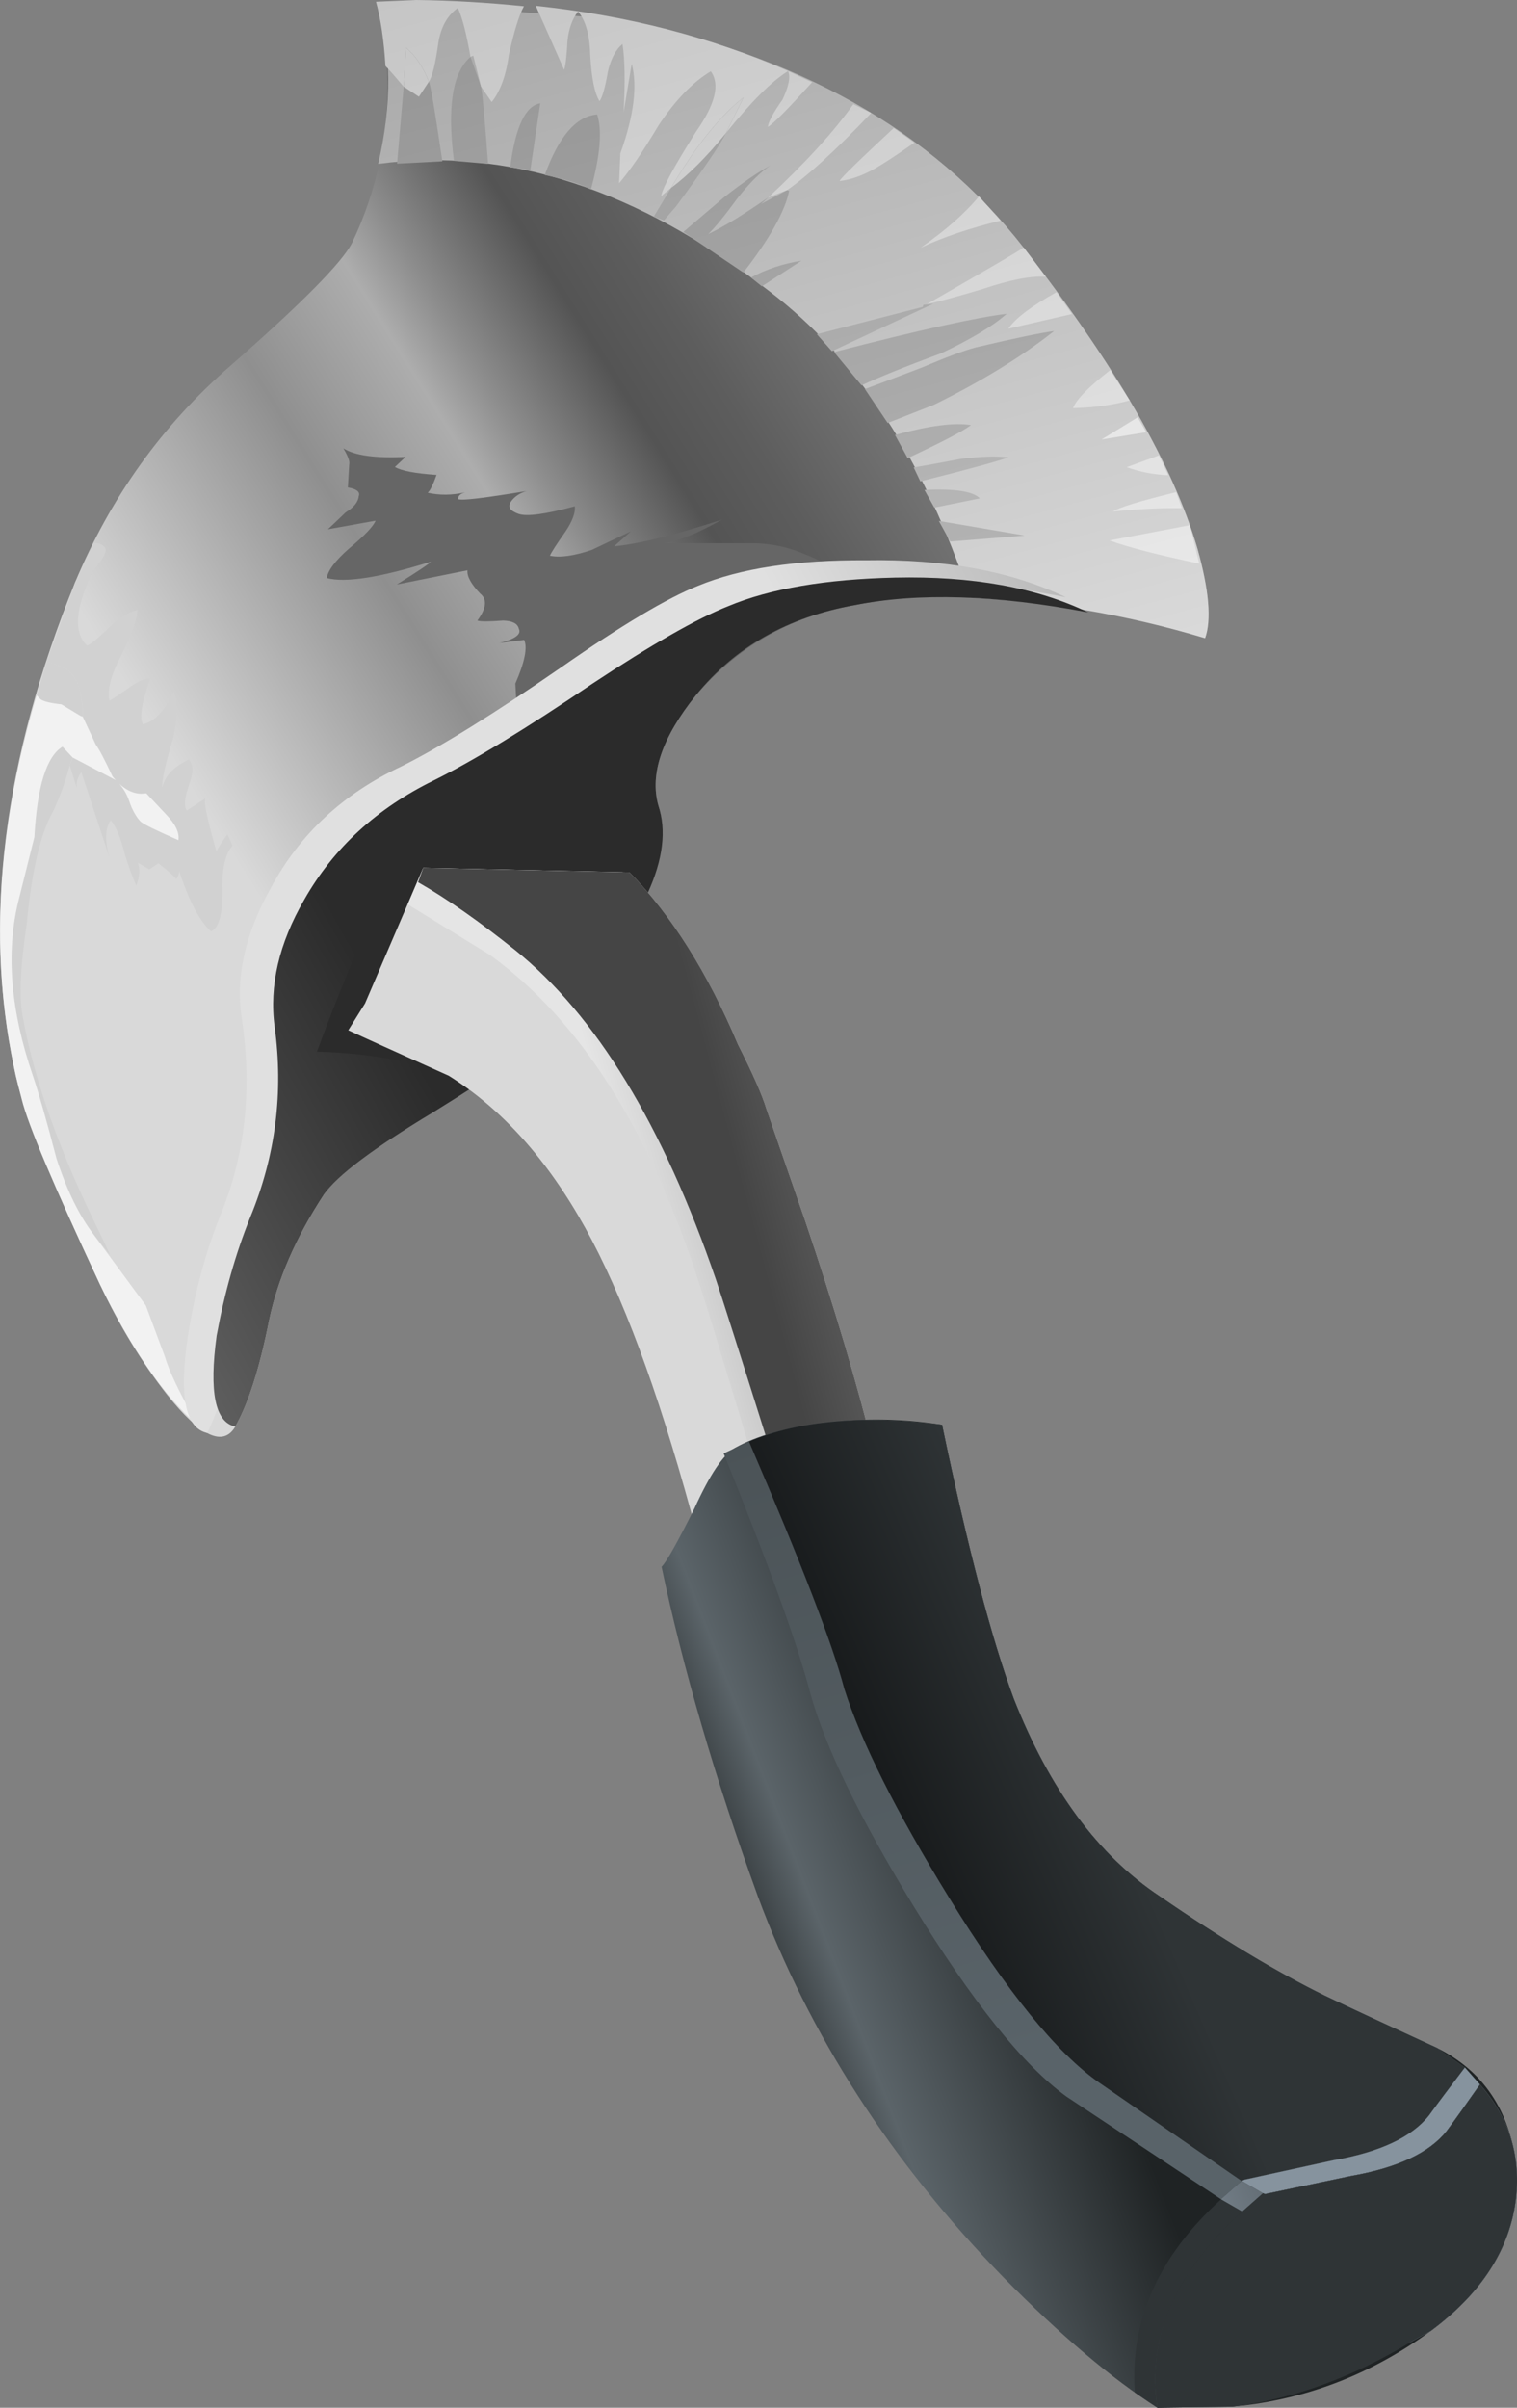
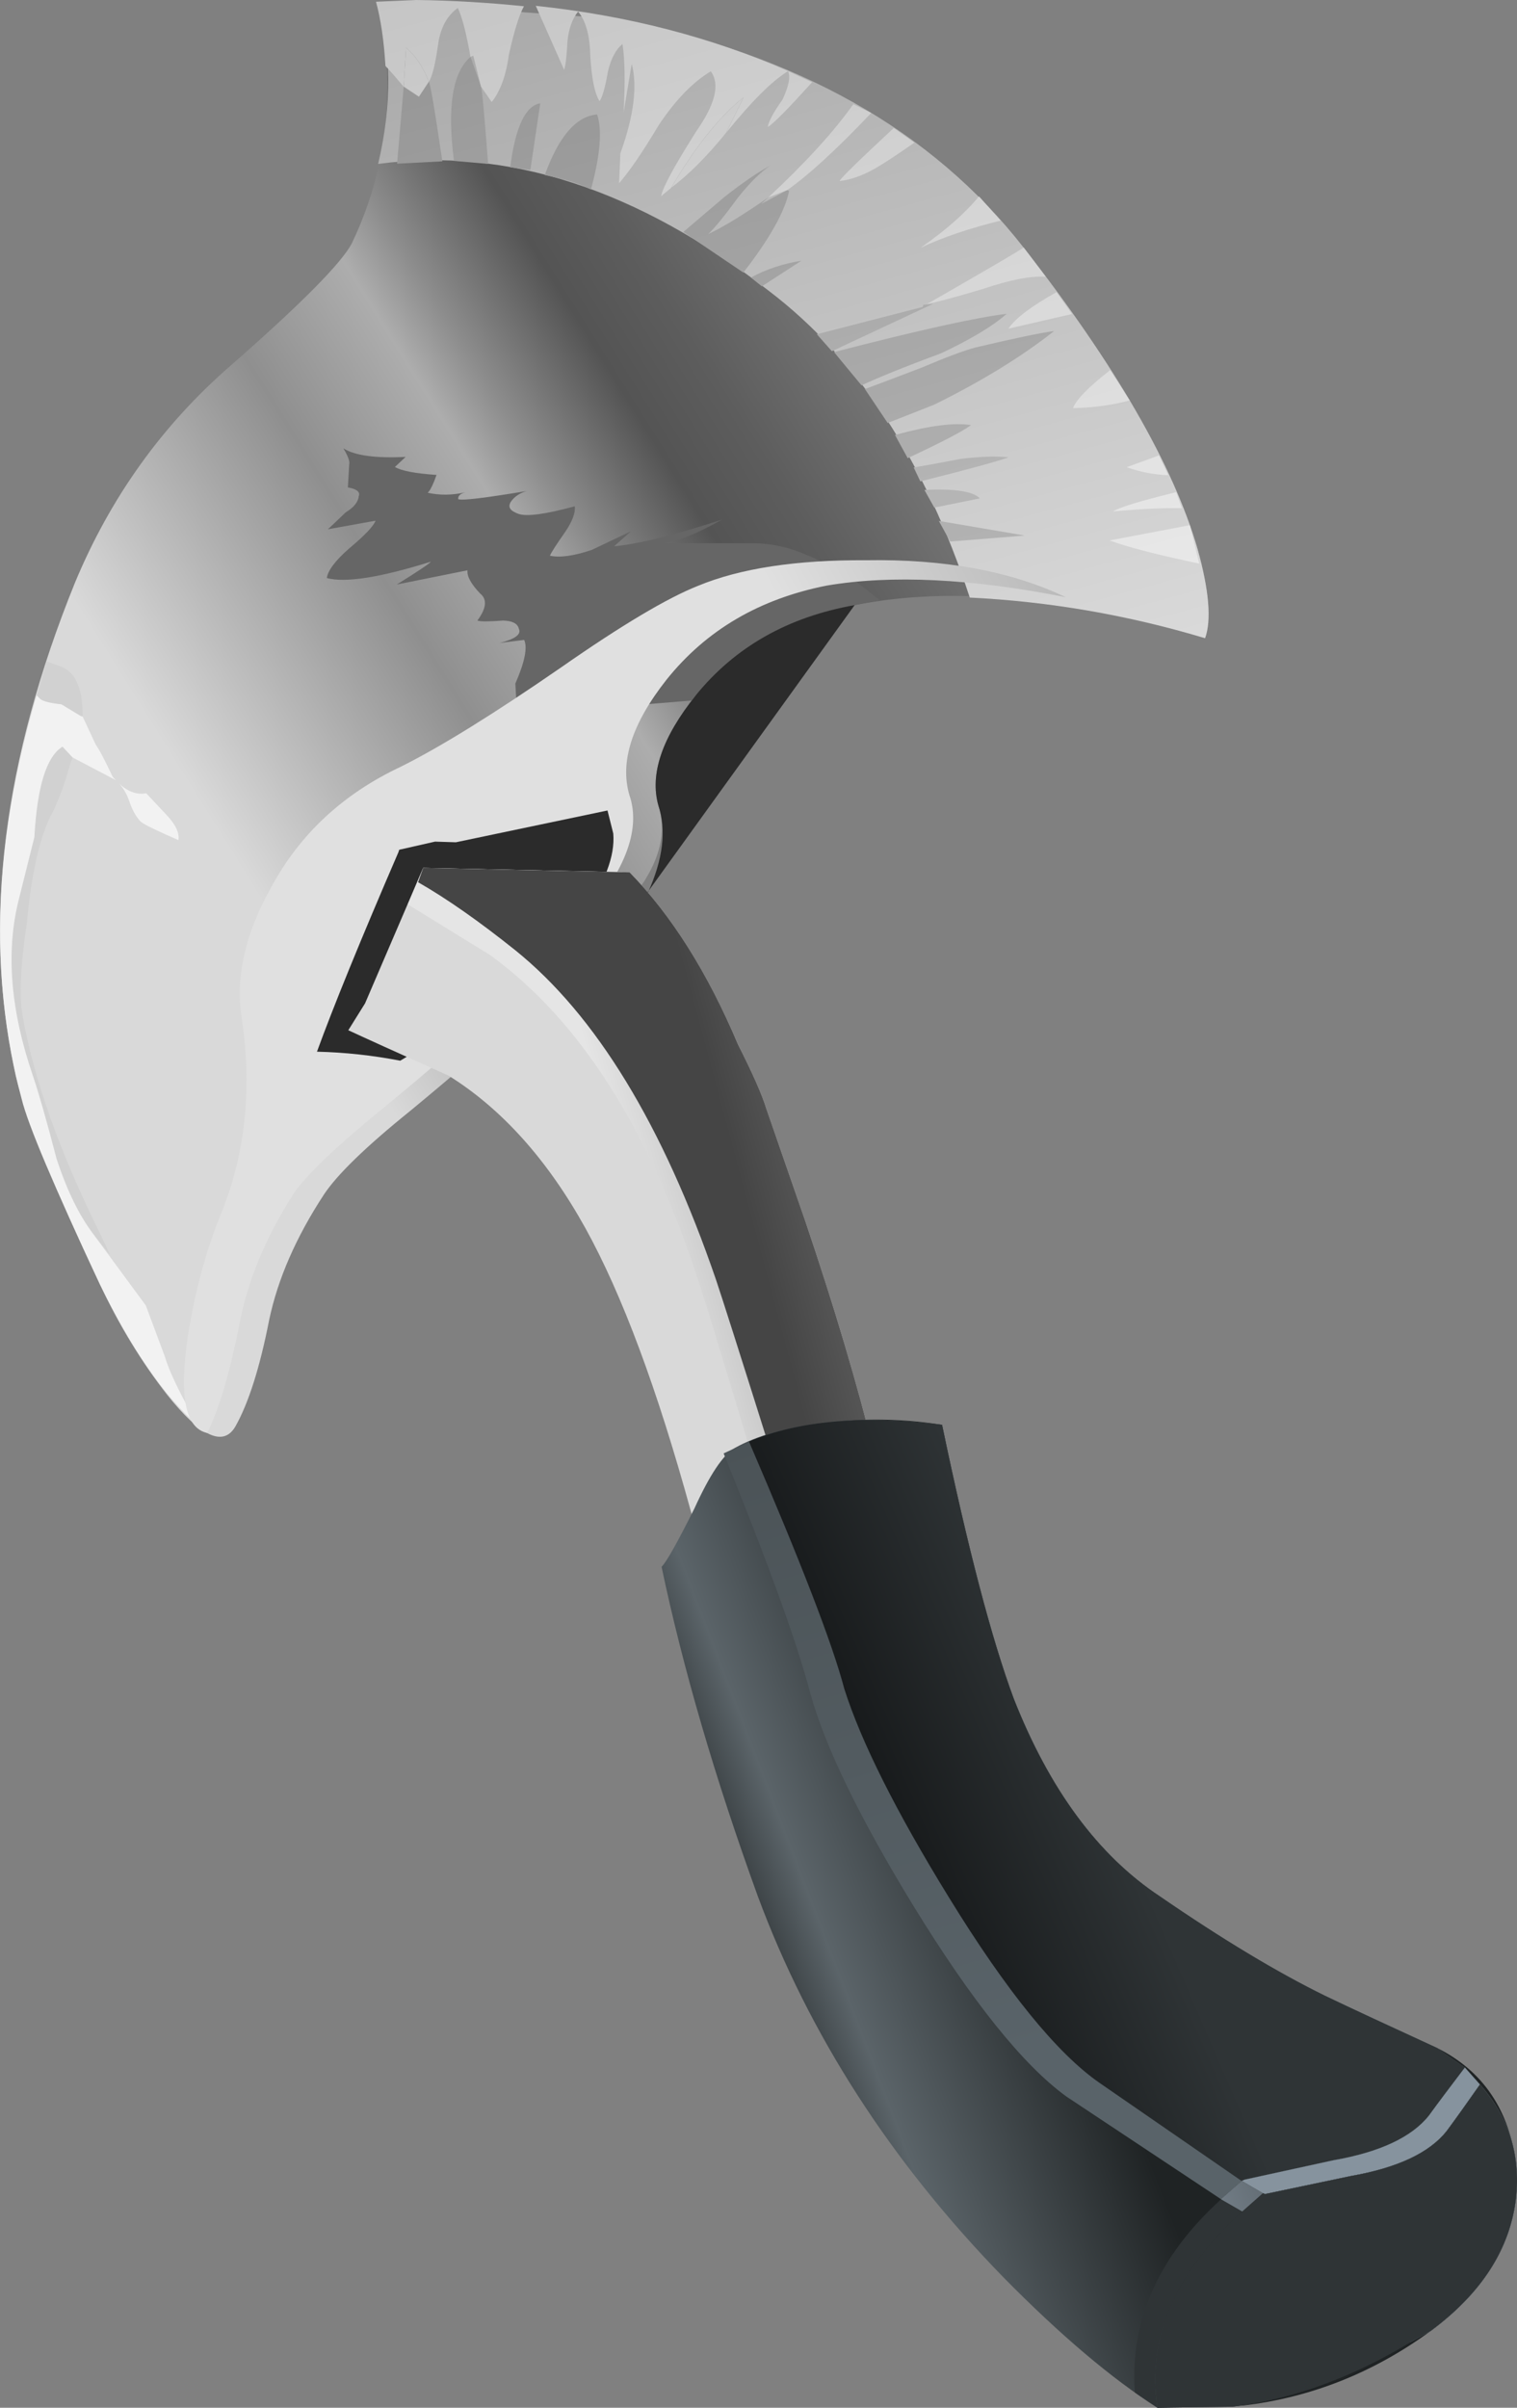
<svg xmlns="http://www.w3.org/2000/svg" xmlns:ns1="http://www.inkscape.org/namespaces/inkscape" id="svg2" xml:space="preserve" viewBox="0 0 34.495 54.731" version="1.1" ns1:version="0.91 r13725">
  <rect x="0" y="0" width="34.495" height="54.731" fill="#808080" stroke="none" />
  <defs id="defs6">
    <linearGradient id="linearGradient24" y2="-9149.1" gradientUnits="userSpaceOnUse" x2="19502" gradientTransform="matrix(-.691 -.403 .424 -.679 17356 1680.4)" y1="-9149.1" x1="19475">
      <stop id="stop26" style="stop-color:#bdbdbd" offset="0" />
      <stop id="stop28" style="stop-color:#999999" offset=".192" />
      <stop id="stop32" style="stop-color:#747474" offset=".333" />
      <stop id="stop34" style="stop-color:#5d5d5d" offset=".443" />
      <stop id="stop36" style="stop-color:#545454" offset=".514" />
      <stop id="stop38" style="stop-color:#8d8d8d" offset=".608" />
      <stop id="stop40" style="stop-color:#adadad" offset=".655" />
      <stop id="stop42" style="stop-color:#8f8f8f" offset=".769" />
      <stop id="stop44" style="stop-color:#d9d9d9" offset="1" />
    </linearGradient>
    <linearGradient id="linearGradient70" y2="3015.2" gradientUnits="userSpaceOnUse" x2="6157.5" gradientTransform="matrix(-.186 .778 -.772 -.21 3482.2 -4103.7)" y1="3015.2" x1="6123">
      <stop id="stop72" style="stop-color:#e5e5e5" offset="0" />
      <stop id="stop74" style="stop-color:#adadad" offset=".612" />
      <stop id="stop76" style="stop-color:#878787" offset="1" />
    </linearGradient>
    <linearGradient id="linearGradient90" y2="3013.8" gradientUnits="userSpaceOnUse" x2="6151.5" gradientTransform="matrix(-.186 .778 -.772 -.21 3485.9 -4102.4)" y1="3013.8" x1="6126.7">
      <stop id="stop92" style="stop-color:#bababa" offset="0" />
      <stop id="stop94" style="stop-color:#878787" offset="1" />
    </linearGradient>
    <linearGradient id="linearGradient108" y2="3021.7" gradientUnits="userSpaceOnUse" x2="6155.4" gradientTransform="matrix(-.186 0.778 -.772 -.21 3484.3 -4104.8)" y1="3021.7" x1="6130.7">
      <stop id="stop110" style="stop-color:#bababa" offset="0" />
      <stop id="stop112" style="stop-color:#878787" offset="1" />
    </linearGradient>
    <linearGradient id="linearGradient126" y2="3018" gradientUnits="userSpaceOnUse" x2="6146" gradientTransform="matrix(-.186 .778 -.772 -.209 3485.7 -4099.6)" y1="3018" x1="6123.1">
      <stop id="stop128" style="stop-color:#bababa" offset="0" />
      <stop id="stop130" style="stop-color:#878787" offset="1" />
    </linearGradient>
    <linearGradient id="linearGradient144" y2="3012.8" gradientUnits="userSpaceOnUse" x2="6149.5" gradientTransform="matrix(-.186 .778 -.772 -.209 3483 -4100.5)" y1="3012.8" x1="6122">
      <stop id="stop146" style="stop-color:#bababa" offset="0" />
      <stop id="stop148" style="stop-color:#878787" offset="1" />
    </linearGradient>
    <linearGradient id="linearGradient162" y2="3012.2" gradientUnits="userSpaceOnUse" x2="6154.1" gradientTransform="matrix(-.186 .778 -.772 -.21 3483 -4102.3)" y1="3012.2" x1="6124.7">
      <stop id="stop164" style="stop-color:#bababa" offset="0" />
      <stop id="stop166" style="stop-color:#878787" offset="1" />
    </linearGradient>
    <linearGradient id="linearGradient180" y2="3012.7" gradientUnits="userSpaceOnUse" x2="6149.6" gradientTransform="matrix(-.186 .778 -.772 -.21 3483.6 -4102.8)" y1="3012.7" x1="6127.1">
      <stop id="stop182" style="stop-color:#bababa" offset="0" />
      <stop id="stop184" style="stop-color:#878787" offset="1" />
    </linearGradient>
    <linearGradient id="linearGradient198" y2="3024.6" gradientUnits="userSpaceOnUse" x2="6151.4" gradientTransform="matrix(-.186 .778 -.772 -.21 3488.5 -4101.2)" y1="3024.6" x1="6126.2">
      <stop id="stop200" style="stop-color:#bababa" offset="0" />
      <stop id="stop202" style="stop-color:#878787" offset="1" />
    </linearGradient>
    <linearGradient id="linearGradient216" y2="3015" gradientUnits="userSpaceOnUse" x2="6149.2" gradientTransform="matrix(-.186 .778 -.772 -.21 3481.9 -4103)" y1="3015" x1="6127.5">
      <stop id="stop218" style="stop-color:#bababa" offset="0" />
      <stop id="stop220" style="stop-color:#878787" offset="1" />
    </linearGradient>
    <linearGradient id="linearGradient234" y2="3014" gradientUnits="userSpaceOnUse" x2="6148.5" gradientTransform="matrix(-.186 .778 -.772 -.21 3489.1 -4101.6)" y1="3014" x1="6127.5">
      <stop id="stop236" style="stop-color:#bababa" offset="0" />
      <stop id="stop238" style="stop-color:#878787" offset="1" />
    </linearGradient>
    <linearGradient id="linearGradient252" y2="3014.5" gradientUnits="userSpaceOnUse" x2="6142.8" gradientTransform="matrix(-.186 .778 -.772 -.209 3485.4 -4099.5)" y1="3014.5" x1="6123.3">
      <stop id="stop254" style="stop-color:#bababa" offset="0" />
      <stop id="stop256" style="stop-color:#878787" offset="1" />
    </linearGradient>
    <linearGradient id="linearGradient270" y2="3019.5" gradientUnits="userSpaceOnUse" x2="6151.3" gradientTransform="matrix(-.186 .778 -.772 -.21 3481.1 -4103.3)" y1="3019.5" x1="6127.1">
      <stop id="stop272" style="stop-color:#bababa" offset="0" />
      <stop id="stop274" style="stop-color:#878787" offset="1" />
    </linearGradient>
    <linearGradient id="linearGradient288" y2="3020.7" gradientUnits="userSpaceOnUse" x2="6149.2" gradientTransform="matrix(-.186 .778 -.772 -.21 3486.8 -4100.7)" y1="3020.7" x1="6124.8">
      <stop id="stop290" style="stop-color:#bababa" offset="0" />
      <stop id="stop292" style="stop-color:#878787" offset="1" />
    </linearGradient>
    <linearGradient id="linearGradient306" y2="3016.4" gradientUnits="userSpaceOnUse" x2="6149.5" gradientTransform="matrix(-.186 .778 -.772 -.21 3484.2 -4101.8)" y1="3016.4" x1="6125.6">
      <stop id="stop308" style="stop-color:#bababa" offset="0" />
      <stop id="stop310" style="stop-color:#878787" offset="1" />
    </linearGradient>
    <linearGradient id="linearGradient324" y2="3013.6" gradientUnits="userSpaceOnUse" x2="6151.7" gradientTransform="matrix(-.186 .778 -.772 -.209 3486.1 -4100.1)" y1="3013.6" x1="6122.1">
      <stop id="stop326" style="stop-color:#bababa" offset="0" />
      <stop id="stop328" style="stop-color:#878787" offset="1" />
    </linearGradient>
    <linearGradient id="linearGradient342" y2="3009.1" gradientUnits="userSpaceOnUse" x2="6171.4" gradientTransform="matrix(-.186 .778 -.772 -.21 3483.5 -4101.6)" y1="3009.1" x1="6115">
      <stop id="stop344" style="stop-color:#ffffff" offset="0" />
      <stop id="stop346" style="stop-color:#c6c6c6" offset=".49" />
      <stop id="stop348" style="stop-color:#878787" offset="1" />
    </linearGradient>
    <linearGradient id="linearGradient362" y2="3008.8" gradientUnits="userSpaceOnUse" x2="6177.2" gradientTransform="matrix(-.186 0.778 -.772 -.21 3483.8 -4102.1)" y1="3008.8" x1="6115.3">
      <stop id="stop364" style="stop-color:#ffffff" offset="0" />
      <stop id="stop366" style="stop-color:#c6c6c6" offset=".49" />
      <stop id="stop368" style="stop-color:#878787" offset="1" />
    </linearGradient>
    <linearGradient id="linearGradient382" y2="3021.7" gradientUnits="userSpaceOnUse" x2="6173.7" gradientTransform="matrix(-.186 .778 -.772 -.21 3484.1 -4101.7)" y1="3021.7" x1="6115.5">
      <stop id="stop384" style="stop-color:#ffffff" offset="0" />
      <stop id="stop386" style="stop-color:#c6c6c6" offset=".49" />
      <stop id="stop388" style="stop-color:#878787" offset="1" />
    </linearGradient>
    <linearGradient id="linearGradient402" y2="3013.7" gradientUnits="userSpaceOnUse" x2="6169.5" gradientTransform="matrix(-.186 .778 -.772 -.21 3486.1 -4102.1)" y1="3013.7" x1="6119.6">
      <stop id="stop404" style="stop-color:#ffffff" offset="0" />
      <stop id="stop406" style="stop-color:#c6c6c6" offset=".49" />
      <stop id="stop408" style="stop-color:#878787" offset="1" />
    </linearGradient>
    <linearGradient id="linearGradient422" y2="3008.7" gradientUnits="userSpaceOnUse" x2="6174" gradientTransform="matrix(-.186 .778 -.772 -.21 3484.5 -4102.9)" y1="3008.7" x1="6117.7">
      <stop id="stop424" style="stop-color:#ffffff" offset="0" />
      <stop id="stop426" style="stop-color:#c6c6c6" offset=".49" />
      <stop id="stop428" style="stop-color:#878787" offset="1" />
    </linearGradient>
    <linearGradient id="linearGradient442" y2="3008.8" gradientUnits="userSpaceOnUse" x2="6181.1" gradientTransform="matrix(-.186 0.778 -.772 -.21 3484.2 -4103)" y1="3008.8" x1="6116">
      <stop id="stop444" style="stop-color:#ffffff" offset="0" />
      <stop id="stop446" style="stop-color:#c6c6c6" offset=".49" />
      <stop id="stop448" style="stop-color:#878787" offset="1" />
    </linearGradient>
    <linearGradient id="linearGradient462" y2="3009.1" gradientUnits="userSpaceOnUse" x2="6170.9" gradientTransform="matrix(-.186 .778 -.772 -.209 3484.3 -4100.9)" y1="3009.1" x1="6114.4">
      <stop id="stop464" style="stop-color:#ffffff" offset="0" />
      <stop id="stop466" style="stop-color:#c6c6c6" offset=".49" />
      <stop id="stop468" style="stop-color:#878787" offset="1" />
    </linearGradient>
    <linearGradient id="linearGradient482" y2="3014.9" gradientUnits="userSpaceOnUse" x2="6172" gradientTransform="matrix(-.186 .778 -.772 -.21 3485 -4102.7)" y1="3014.9" x1="6119.3">
      <stop id="stop484" style="stop-color:#ffffff" offset="0" />
      <stop id="stop486" style="stop-color:#c6c6c6" offset=".49" />
      <stop id="stop488" style="stop-color:#878787" offset="1" />
    </linearGradient>
    <linearGradient id="linearGradient502" y2="3010.7" gradientUnits="userSpaceOnUse" x2="6170" gradientTransform="matrix(-.186 .778 -.772 -.21 3485.4 -4101.9)" y1="3010.7" x1="6117.7">
      <stop id="stop504" style="stop-color:#ffffff" offset="0" />
      <stop id="stop506" style="stop-color:#c6c6c6" offset=".49" />
      <stop id="stop508" style="stop-color:#878787" offset="1" />
    </linearGradient>
    <linearGradient id="linearGradient522" y2="3017.6" gradientUnits="userSpaceOnUse" x2="6174.4" gradientTransform="matrix(-.186 .778 -.772 -.21 3485.7 -4102.4)" y1="3017.6" x1="6117.7">
      <stop id="stop524" style="stop-color:#ffffff" offset="0" />
      <stop id="stop526" style="stop-color:#c6c6c6" offset=".49" />
      <stop id="stop528" style="stop-color:#878787" offset="1" />
    </linearGradient>
    <linearGradient id="linearGradient542" y2="3014.9" gradientUnits="userSpaceOnUse" x2="6168.9" gradientTransform="matrix(-.186 .778 -.772 -.21 3486 -4101.7)" y1="3014.9" x1="6119.1">
      <stop id="stop544" style="stop-color:#ffffff" offset="0" />
      <stop id="stop546" style="stop-color:#c6c6c6" offset=".49" />
      <stop id="stop548" style="stop-color:#878787" offset="1" />
    </linearGradient>
    <linearGradient id="linearGradient562" y2="3011.2" gradientUnits="userSpaceOnUse" x2="6166.3" gradientTransform="matrix(-.186 0.778 -.772 -.21 3483.8 -4101.6)" y1="3011.2" x1="6117.8">
      <stop id="stop564" style="stop-color:#ffffff" offset="0" />
      <stop id="stop566" style="stop-color:#c6c6c6" offset=".49" />
      <stop id="stop568" style="stop-color:#878787" offset="1" />
    </linearGradient>
    <linearGradient id="linearGradient582" y2="3012" gradientUnits="userSpaceOnUse" x2="6168.4" gradientTransform="matrix(-.186 .778 -.772 -.21 3485.5 -4102.5)" y1="3012" x1="6120.3">
      <stop id="stop584" style="stop-color:#ffffff" offset="0" />
      <stop id="stop586" style="stop-color:#c6c6c6" offset=".49" />
      <stop id="stop588" style="stop-color:#878787" offset="1" />
    </linearGradient>
    <linearGradient id="linearGradient602" y2="3016.6" gradientUnits="userSpaceOnUse" x2="6146" gradientTransform="matrix(-.186 0.778 -.772 -.209 3483.4 -4100.2)" y1="3016.6" x1="6123.3">
      <stop id="stop604" style="stop-color:#bababa" offset="0" />
      <stop id="stop606" style="stop-color:#878787" offset="1" />
    </linearGradient>
    <linearGradient id="linearGradient620" y2="3017.2" gradientUnits="userSpaceOnUse" x2="6168" gradientTransform="matrix(-.186 .778 -.772 -.21 3485.4 -4101)" y1="3017.2" x1="6117.6">
      <stop id="stop622" style="stop-color:#ffffff" offset="0" />
      <stop id="stop624" style="stop-color:#c6c6c6" offset=".49" />
      <stop id="stop626" style="stop-color:#878787" offset="1" />
    </linearGradient>
    <linearGradient id="linearGradient640" y2="3017.8" gradientUnits="userSpaceOnUse" x2="6151.8" gradientTransform="matrix(-.186 .778 -.772 -.21 3482.9 -4103.3)" y1="3017.8" x1="6127.7">
      <stop id="stop642" style="stop-color:#bababa" offset="0" />
      <stop id="stop644" style="stop-color:#878787" offset="1" />
    </linearGradient>
    <linearGradient id="linearGradient658" y2="3017.9" gradientUnits="userSpaceOnUse" x2="6171.8" gradientTransform="matrix(-.186 .778 -.772 -.21 3483.2 -4102.5)" y1="3017.9" x1="6118">
      <stop id="stop660" style="stop-color:#ffffff" offset="0" />
      <stop id="stop662" style="stop-color:#c6c6c6" offset=".49" />
      <stop id="stop664" style="stop-color:#878787" offset="1" />
    </linearGradient>
    <linearGradient id="linearGradient678" y2="3024" gradientUnits="userSpaceOnUse" x2="6149.5" gradientTransform="matrix(-.186 .778 -.772 -.21 3487.4 -4100.4)" y1="3024" x1="6124.6">
      <stop id="stop680" style="stop-color:#bababa" offset="0" />
      <stop id="stop682" style="stop-color:#878787" offset="1" />
    </linearGradient>
    <linearGradient id="linearGradient696" y2="3022.3" gradientUnits="userSpaceOnUse" x2="6172.7" gradientTransform="matrix(-.186 .778 -.772 -.21 3482.8 -4102.4)" y1="3022.3" x1="6117.4">
      <stop id="stop698" style="stop-color:#ffffff" offset="0" />
      <stop id="stop700" style="stop-color:#c6c6c6" offset=".49" />
      <stop id="stop702" style="stop-color:#878787" offset="1" />
    </linearGradient>
    <linearGradient id="linearGradient716" y2="-9161.4" gradientUnits="userSpaceOnUse" x2="19541" gradientTransform="matrix(-.69 -.404 .39 -.699 17069 1525.8)" y1="-9161.4" x1="19530">
      <stop id="stop718" style="stop-color:#999999" offset="0" />
      <stop id="stop720" style="stop-color:#d1d1d1" offset="0.8" />
      <stop id="stop722" style="stop-color:#e0e0e0" offset="1" />
    </linearGradient>
    <linearGradient id="linearGradient736" y2="-9151.3" gradientUnits="userSpaceOnUse" x2="19537" gradientTransform="matrix(-.691 -.404 .392 -.697 17089 1531.4)" y1="-9151.3" x1="19526">
      <stop id="stop738" style="stop-color:#2b2b2b" offset="0" />
      <stop id="stop740" style="stop-color:#636363" offset=".792" />
      <stop id="stop742" style="stop-color:#737373" offset="1" />
    </linearGradient>
    <linearGradient id="linearGradient756" y2="-8741.9" gradientUnits="userSpaceOnUse" x2="19551" gradientTransform="matrix(-.705 -.379 .379 -.705 17095 1267.3)" y1="-8741.9" x1="19547">
      <stop id="stop758" style="stop-color:#2b2b2b" offset="0" />
      <stop id="stop760" style="stop-color:#383838" offset="1" />
    </linearGradient>
    <linearGradient id="linearGradient774" y2="-9020" gradientUnits="userSpaceOnUse" x2="19533" gradientTransform="matrix(-.695 -.396 .396 -.695 17160 1491.6)" y1="-9020" x1="19528">
      <stop id="stop776" style="stop-color:#454545" offset="0" />
      <stop id="stop778" style="stop-color:#7e7e7e" offset=".404" />
      <stop id="stop780" style="stop-color:#d9d9d9" offset="1" />
    </linearGradient>
    <linearGradient id="linearGradient794" y2="-10199" gradientUnits="userSpaceOnUse" x2="-3104.7" gradientTransform="matrix(.772 .208 -.208 .772 290.99 8544.9)" y1="-10199" x1="-3110.8">
      <stop id="stop796" style="stop-color:#e5e5e5" offset="0" />
      <stop id="stop798" style="stop-color:#adadad" offset=".612" />
      <stop id="stop800" style="stop-color:#878787" offset="1" />
    </linearGradient>
    <linearGradient id="linearGradient814" y2="-10222" gradientUnits="userSpaceOnUse" x2="-3100.6" gradientTransform="matrix(.773 .207 -.207 .773 300.15 8560.7)" y1="-10222" x1="-3106.1">
      <stop id="stop816" style="stop-color:#454545" offset="0" />
      <stop id="stop818" style="stop-color:#7d7d7d" offset=".859" />
      <stop id="stop820" style="stop-color:#878787" offset="1" />
    </linearGradient>
    <linearGradient id="linearGradient834" y2="-9056.9" gradientUnits="userSpaceOnUse" x2="-3258.2" gradientTransform="matrix(.747 .286 -.286 .747 -137.26 7706.7)" y1="-9056.9" x1="-3265">
      <stop id="stop836" style="stop-color:#2f3436" offset="0" />
      <stop id="stop838" style="stop-color:#5b6469" offset=".247" />
      <stop id="stop840" style="stop-color:#1f2324" offset="1" />
    </linearGradient>
    <linearGradient id="linearGradient854" y2="-19444" gradientUnits="userSpaceOnUse" x2="9948.5" gradientTransform="matrix(.225 -.768 .768 .225 12704 12019)" y1="-19444" x1="9926.5">
      <stop id="stop856" style="stop-color:#454c4f" offset="0" />
      <stop id="stop858" style="stop-color:#596369" offset="1" />
    </linearGradient>
    <linearGradient id="linearGradient872" y2="-19441" gradientUnits="userSpaceOnUse" x2="9946.4" gradientTransform="matrix(.225 -.768 .768 .225 12703 12020)" y1="-19441" x1="9924.3">
      <stop id="stop874" style="stop-color:#454c4f" offset="0" />
      <stop id="stop876" style="stop-color:#596369" offset="1" />
    </linearGradient>
    <linearGradient id="linearGradient890" y2="-7753.9" gradientUnits="userSpaceOnUse" x2="19557" gradientTransform="matrix(-.734 -.318 .318 -.734 16838 533.27)" y1="-7753.9" x1="19551">
      <stop id="stop892" style="stop-color:#2f3436" offset="0" />
      <stop id="stop894" style="stop-color:#111314" offset="1" />
    </linearGradient>
    <linearGradient id="linearGradient908" y2="-7721.9" gradientUnits="userSpaceOnUse" x2="19556" gradientTransform="matrix(-.735 -.317 .317 -.735 16832 518.01)" y1="-7721.9" x1="19551">
      <stop id="stop910" style="stop-color:#2f3436" offset="0" />
      <stop id="stop912" style="stop-color:#86939e" offset="1" />
    </linearGradient>
    <linearGradient id="linearGradient926" y2="-19441" gradientUnits="userSpaceOnUse" x2="9944" gradientTransform="matrix(.225 -.767 .767 .225 12701 12021)" y1="-19441" x1="9922.9">
      <stop id="stop928" style="stop-color:#454c4f" offset="0" />
      <stop id="stop930" style="stop-color:#596369" offset="1" />
    </linearGradient>
    <linearGradient id="linearGradient944" y2="-7748.5" gradientUnits="userSpaceOnUse" x2="19558" gradientTransform="matrix(-0.734 -.318 .318 -0.734 16840 536.61)" y1="-7748.5" x1="19551">
      <stop id="stop946" style="stop-color:#2f3436" offset="0" />
      <stop id="stop948" style="stop-color:#86939e" offset="1" />
    </linearGradient>
    <linearGradient id="linearGradient962" y2="-19438" gradientUnits="userSpaceOnUse" x2="9944.5" gradientTransform="matrix(.225 -.767 .767 .225 12702 12020)" y1="-19438" x1="9910.5">
      <stop id="stop964" style="stop-color:#454c4f" offset="0" />
      <stop id="stop966" style="stop-color:#596369" offset="1" />
    </linearGradient>
    <linearGradient id="linearGradient980" y2="-7758.8" gradientUnits="userSpaceOnUse" x2="19555" gradientTransform="matrix(-.734 -.319 .319 -.734 16843 544.43)" y1="-7758.8" x1="19551">
      <stop id="stop982" style="stop-color:#2f3436" offset="0" />
      <stop id="stop984" style="stop-color:#111314" offset="1" />
    </linearGradient>
    <linearGradient id="linearGradient998" y2="-7738.4" gradientUnits="userSpaceOnUse" x2="19556" gradientTransform="matrix(-.734 -.317 .317 -.734 16837 529.02)" y1="-7738.4" x1="19552">
      <stop id="stop1000" style="stop-color:#2f3436" offset="0" />
      <stop id="stop1002" style="stop-color:#86939e" offset="1" />
    </linearGradient>
    <linearGradient id="linearGradient1016" y2="-7738.1" gradientUnits="userSpaceOnUse" x2="19557" gradientTransform="matrix(-.734 -.318 .318 -.734 16837 530.64)" y1="-7738.1" x1="19552">
      <stop id="stop1018" style="stop-color:#2f3436" offset="0" />
      <stop id="stop1020" style="stop-color:#86939e" offset="1" />
    </linearGradient>
    <linearGradient id="linearGradient1034" y2="-19439" gradientUnits="userSpaceOnUse" x2="9948.9" gradientTransform="matrix(.225 -.768 .768 .225 12704 12019)" y1="-19439" x1="9930.3">
      <stop id="stop1036" style="stop-color:#454c4f" offset="0" />
      <stop id="stop1038" style="stop-color:#596369" offset="1" />
    </linearGradient>
    <linearGradient id="linearGradient1052" y2="-7763" gradientUnits="userSpaceOnUse" x2="19557" gradientTransform="matrix(-.733 -.319 .319 -.733 16845 549.24)" y1="-7763" x1="19553">
      <stop id="stop1054" style="stop-color:#2f3436" offset="0" />
      <stop id="stop1056" style="stop-color:#86939e" offset="1" />
    </linearGradient>
    <linearGradient id="linearGradient1070" y2="-19437" gradientUnits="userSpaceOnUse" x2="9945.4" gradientTransform="matrix(.225 -.768 .768 .225 12703 12020)" y1="-19437" x1="9924.8">
      <stop id="stop1072" style="stop-color:#454c4f" offset="0" />
      <stop id="stop1074" style="stop-color:#596369" offset="1" />
    </linearGradient>
    <linearGradient id="linearGradient1088" y2="-7733.5" gradientUnits="userSpaceOnUse" x2="19554" gradientTransform="matrix(-.734 -.317 .317 -.734 16835 527.07)" y1="-7733.5" x1="19550">
      <stop id="stop1090" style="stop-color:#2f3436" offset="0" />
      <stop id="stop1092" style="stop-color:#111314" offset="1" />
    </linearGradient>
    <linearGradient id="linearGradient1106" y2="-7734" gradientUnits="userSpaceOnUse" x2="19556" gradientTransform="matrix(-.734 -.317 .317 -.734 16835 527.45)" y1="-7734" x1="19551">
      <stop id="stop1108" style="stop-color:#2f3436" offset="0" />
      <stop id="stop1110" style="stop-color:#86939e" offset="1" />
    </linearGradient>
    <linearGradient id="linearGradient1124" y2="-8935.5" gradientUnits="userSpaceOnUse" x2="19536" gradientTransform="matrix(-.697 -.393 .393 -.697 17146 1445.8)" y1="-8935.5" x1="19530">
      <stop id="stop1126" style="stop-color:#2f3436" offset="0" />
      <stop id="stop1128" style="stop-color:#4a5257" offset="1" />
    </linearGradient>
  </defs>
  <g id="g10" transform="matrix(1.25 0 0 -1.25 0 54.731)">
    <g id="g12">
      <g id="g14">
        <g id="g16">
          <g id="g22">
            <path id="path46" style="fill-rule:evenodd;fill:url(#linearGradient24)" d="m6.402 39.363c0.461 0.965 0.676 1.992 0.645 3.082-0.012 0.515-0.082 0.949-0.207 1.308l4.394-0.312c3.258-0.641 5.719-2.023 7.387-4.16 1.668-2.133 2.723-3.961 3.164-5.481 0.211-0.754 0.254-1.297 0.137-1.621-2.477 0.754-4.602 0.953-6.375 0.602-1.211-0.215-2.172-0.758-2.887-1.637-0.617-0.769-0.844-1.437-0.683-2.008 0.132-0.414 0.058-0.855-0.223-1.32-0.02-0.051-0.262-0.375-0.734-0.969-0.711-0.566-1.34-1.16-1.879-1.789-0.188-0.215-0.75-0.707-1.68-1.476-0.801-0.645-1.324-1.153-1.566-1.516-0.512-0.781-0.84-1.539-0.997-2.277-0.171-0.875-0.378-1.524-0.617-1.946-0.219-0.375-0.633-0.183-1.238 0.575-0.465 0.593-0.875 1.265-1.227 2.015-0.914 1.945-1.433 3.254-1.558 3.922-0.567 2.672-0.199 5.617 1.105 8.832 0.645 1.551 1.59 2.871 2.832 3.949 1.285 1.125 2.02 1.867 2.207 2.227z" ns1:connector-curvature="0" />
          </g>
        </g>
      </g>
-       <path id="path48" style="fill-rule:evenodd;fill:#d1d1d1" d="m2.352 29.214c0.054-0.16 0.125-0.285 0.207-0.371 0.062-0.054 0.293-0.164 0.683-0.336 0.024 0.137-0.051 0.289-0.215 0.461l-0.371 0.391c-0.16-0.027-0.32 0.019-0.476 0.148 0.074-0.078 0.132-0.175 0.172-0.293zm-1.204 2.434-0.3 0.109 0.515 1.43 0.348 0.723c0.082 0 0.144-0.024 0.187-0.067 0.067-0.054 0-0.199-0.203-0.437-0.328-0.676-0.363-1.129-0.109-1.363 0.07 0.031 0.211 0.148 0.426 0.355 0.176 0.164 0.336 0.262 0.488 0.293-0.004-0.172-0.102-0.445-0.297-0.828-0.187-0.36-0.258-0.633-0.211-0.82 0.035 0.015 0.145 0.089 0.336 0.222 0.152 0.113 0.289 0.176 0.41 0.192-0.164-0.454-0.207-0.735-0.136-0.844 0.222 0.058 0.41 0.262 0.558 0.605 0.082-0.172 0.078-0.453-0.008-0.847-0.144-0.485-0.214-0.789-0.199-0.907 0.047 0.211 0.207 0.379 0.481 0.508 0.082-0.086 0.089-0.23 0.015-0.429-0.09-0.254-0.109-0.418-0.051-0.497l0.336 0.219c-0.027-0.074 0.039-0.394 0.204-0.965 0.019 0.051 0.085 0.153 0.199 0.313l0.093-0.207c-0.136-0.149-0.199-0.438-0.183-0.867-0.004-0.399-0.07-0.629-0.207-0.692-0.211 0.188-0.402 0.555-0.582 1.102 0.004-0.047-0.012-0.098-0.055-0.149-0.015 0.035-0.121 0.129-0.32 0.285l-0.168-0.109-0.211 0.121c0.047-0.105 0.039-0.242-0.024-0.418-0.062 0.137-0.136 0.332-0.214 0.586-0.067 0.281-0.153 0.481-0.25 0.602-0.102-0.133-0.114-0.356-0.028-0.668l-0.508 1.543c-0.07-0.09-0.097-0.188-0.082-0.289l-0.128 0.41 0.054 0.148c0.164-0.086 0.422-0.222 0.766-0.406-0.012 0.02-0.024 0.039-0.043 0.059-0.141 0.308-0.242 0.5-0.301 0.578l-0.238 0.511c0 0.481-0.121 0.778-0.36 0.895z" ns1:connector-curvature="0" />
      <path id="path50" style="fill-rule:evenodd;fill:#d1d1d1" d="m1.027 22.718c-0.179 0.688-0.32 1.196-0.433 1.516-0.399 1.164-0.489 2.219-0.262 3.156l0.293 1.172c0.051 0.918 0.219 1.465 0.512 1.645l0.183-0.196-0.054-0.152c-0.067-0.258-0.164-0.535-0.297-0.824-0.231-0.403-0.391-1.082-0.481-2.039-0.121-0.809-0.144-1.379-0.07-1.719 0.207-1.152 0.68-2.473 1.418-3.957l0.168-0.36-0.293 0.364c-0.27 0.351-0.496 0.816-0.684 1.394z" ns1:connector-curvature="0" />
      <path id="path52" style="fill-rule:evenodd;fill:#d1d1d1" d="m1.117 30.976c-0.219 0.024-0.347 0.059-0.39 0.102l-0.059 0.062 0.18 0.617 0.3-0.109c0.239-0.117 0.36-0.414 0.356-0.895l-0.039 0.016-0.348 0.207z" ns1:connector-curvature="0" />
      <path id="path54" style="fill-rule:evenodd;fill:#666666" d="m6.328 34.921c0.012 0.196 0.02 0.332 0.024 0.418 0.015 0.051-0.02 0.149-0.106 0.293 0.207-0.132 0.586-0.183 1.133-0.156l-0.195-0.183c0.117-0.071 0.371-0.118 0.757-0.145-0.062-0.176-0.117-0.285-0.16-0.324 0.211-0.047 0.438-0.047 0.684 0.008-0.094-0.024-0.137-0.067-0.129-0.125 0.074-0.028 0.488 0.023 1.242 0.148-0.129-0.039-0.223-0.105-0.285-0.195-0.059-0.094-0.016-0.164 0.137-0.219 0.148-0.055 0.492-0.008 1.027 0.137 0.012-0.118-0.043-0.266-0.164-0.45-0.176-0.25-0.27-0.398-0.289-0.449 0.184-0.039 0.437-0.004 0.762 0.106 0.172 0.082 0.41 0.195 0.714 0.34l-0.308-0.274c0.441 0.039 1.094 0.203 1.961 0.484-0.43-0.242-0.778-0.386-1.051-0.429h1.531c0.371 0.008 0.715-0.063 1.035-0.203 0.2-0.075 0.485-0.219 0.86-0.442l0.496-0.39-0.457-0.09c-1.211-0.215-2.199-0.793-2.965-1.735l-3.551-0.293c0.223 0.063 0.344 0.161 0.364 0.297-0.008 0.059-0.012 0.16-0.02 0.305 0.172 0.391 0.223 0.656 0.16 0.793l-0.445-0.055c0.281 0.071 0.398 0.157 0.348 0.258-0.02 0.094-0.118 0.145-0.286 0.149-0.261-0.02-0.418-0.02-0.468 0 0.164 0.222 0.183 0.386 0.05 0.492-0.164 0.172-0.242 0.312-0.23 0.422l-1.285-0.258c0.402 0.25 0.609 0.39 0.617 0.414-0.926-0.289-1.555-0.387-1.891-0.297 0.02 0.137 0.153 0.316 0.403 0.535 0.285 0.238 0.445 0.406 0.484 0.508l-0.867-0.156c0.043 0.039 0.152 0.144 0.324 0.308 0.149 0.09 0.227 0.188 0.238 0.297 0.028 0.074-0.039 0.129-0.199 0.156z" ns1:connector-curvature="0" />
      <path id="path56" style="fill-rule:evenodd;fill:#f2f2f2" d="m2.559 28.843c-0.082 0.086-0.153 0.211-0.207 0.371-0.043 0.125-0.102 0.231-0.184 0.321 0.16-0.149 0.324-0.207 0.492-0.176l0.367-0.391c0.164-0.172 0.239-0.324 0.219-0.461-0.394 0.172-0.621 0.282-0.687 0.336zm-1.965-4.609c0.109-0.324 0.254-0.828 0.433-1.516 0.188-0.578 0.414-1.043 0.684-1.394l0.941-1.278 0.348-0.933c0.074-0.254 0.246-0.613 0.504-1.074l0.07-0.153c-0.601 0.528-1.187 1.379-1.758 2.547-0.832 1.777-1.308 2.899-1.421 3.363-0.602 2.258-0.512 4.707 0.273 7.344l0.059-0.062c0.043-0.043 0.171-0.078 0.39-0.102l0.348-0.211 0.039-0.012 0.238-0.511c0.059-0.078 0.16-0.27 0.305-0.578 0.019-0.024 0.039-0.047 0.062-0.067-0.359 0.188-0.621 0.324-0.789 0.414l-0.183 0.196c-0.293-0.18-0.461-0.727-0.512-1.645l-0.293-1.172c-0.227-0.937-0.137-1.988 0.262-3.156z" ns1:connector-curvature="0" />
      <path id="path58" style="fill-rule:evenodd;fill:#f2f2f2" d="m5.668 27.207 0.105-0.293-0.128-1.059c-0.106-0.219-0.418-0.332-0.93-0.344-0.203 0.383-0.254 0.758-0.153 1.117 0.141 0.461 0.508 0.653 1.106 0.579z" ns1:connector-curvature="0" />
      <g id="g60">
        <g id="g62">
          <g id="g68">
            <path id="path78" style="fill-rule:evenodd;fill:url(#linearGradient70)" d="m6.879 40.804c0.258 1.098 0.242 2.082-0.039 2.949l4.394-0.312c3.258-0.641 5.719-2.023 7.387-4.16 1.668-2.133 2.723-3.961 3.164-5.481 0.211-0.754 0.254-1.297 0.137-1.621-1.406 0.422-2.836 0.668-4.281 0.739-0.809 2.476-2.024 4.332-3.645 5.57-2.391 1.855-4.766 2.629-7.117 2.316z" ns1:connector-curvature="0" />
          </g>
        </g>
      </g>
      <g id="g80">
        <g id="g82">
          <g id="g88">
            <path id="path96" style="fill-rule:evenodd;fill:url(#linearGradient90)" d="m16.512 35.453-0.231 0.422c0.629 0.171 1.09 0.23 1.383 0.179-0.152-0.113-0.535-0.312-1.152-0.601z" ns1:connector-curvature="0" />
          </g>
        </g>
      </g>
      <g id="g98">
        <g id="g100">
          <g id="g106">
            <path id="path114" style="fill-rule:evenodd;fill:url(#linearGradient108)" d="m8.559 42.75 0.191-0.536c0.023-0.093 0.066-0.562 0.129-1.41l-0.621 0.055c-0.125 0.98-0.028 1.609 0.301 1.891z" ns1:connector-curvature="0" />
          </g>
        </g>
      </g>
      <g id="g116">
        <g id="g118">
          <g id="g124">
-             <path id="path132" style="fill-rule:evenodd;fill:url(#linearGradient126)" d="m12.207 40.367c0.309 0.23 0.645 0.562 1 1-0.105-0.215-0.41-0.66-0.906-1.332l-0.223-0.258-0.187 0.066 0.316 0.524z" ns1:connector-curvature="0" />
-           </g>
+             </g>
        </g>
      </g>
      <g id="g134">
        <g id="g136">
          <g id="g142">
            <path id="path150" style="fill-rule:evenodd;fill:url(#linearGradient144)" d="m16.816 34.875c0.547 0.027 0.883-0.024 1.008-0.153l-0.828-0.168-0.18 0.321z" ns1:connector-curvature="0" />
          </g>
        </g>
      </g>
      <g id="g152">
        <g id="g154">
          <g id="g160">
            <path id="path168" style="fill-rule:evenodd;fill:url(#linearGradient162)" d="m18.641 34.046-1.356-0.109-0.207 0.375 1.563-0.266z" ns1:connector-curvature="0" />
          </g>
        </g>
      </g>
      <g id="g170">
        <g id="g172">
          <g id="g178">
            <path id="path186" style="fill-rule:evenodd;fill:url(#linearGradient180)" d="m18.312 38.078c-0.25-0.223-0.648-0.461-1.195-0.719-0.656-0.242-1.137-0.438-1.445-0.582l-0.5 0.605c1.558 0.403 2.605 0.633 3.14 0.696z" ns1:connector-curvature="0" />
          </g>
        </g>
      </g>
      <g id="g188">
        <g id="g190">
          <g id="g196">
            <path id="path204" style="fill-rule:evenodd;fill:url(#linearGradient198)" d="m7.344 42.21 0.273-0.183 0.184 0.273c0.035-0.07 0.113-0.55 0.246-1.449l-0.824-0.043 0.121 1.402z" ns1:connector-curvature="0" />
          </g>
        </g>
      </g>
      <g id="g206">
        <g id="g208">
          <g id="g214">
            <path id="path222" style="fill-rule:evenodd;fill:url(#linearGradient216)" d="m14.578 39.043-0.719-0.465-0.199 0.16c0.281 0.152 0.59 0.254 0.918 0.305z" ns1:connector-curvature="0" />
          </g>
        </g>
      </g>
      <g id="g224">
        <g id="g226">
          <g id="g232">
            <path id="path240" style="fill-rule:evenodd;fill:url(#linearGradient234)" d="m17.754 37.468c0.711 0.168 1.187 0.266 1.422 0.297-0.594-0.469-1.321-0.914-2.184-1.34l-0.844-0.332-0.414 0.617c0.196 0.071 0.543 0.204 1.036 0.391 0.433 0.184 0.761 0.309 0.984 0.367z" ns1:connector-curvature="0" />
          </g>
        </g>
      </g>
      <g id="g242">
        <g id="g244">
          <g id="g250">
            <path id="path258" style="fill-rule:evenodd;fill:url(#linearGradient252)" d="m15.133 37.398-0.274 0.309 1.926 0.496 0.012 0.039 0.18 0.019-1.844-0.863z" ns1:connector-curvature="0" />
          </g>
        </g>
      </g>
      <g id="g260">
        <g id="g262">
          <g id="g268">
            <path id="path276" style="fill-rule:evenodd;fill:url(#linearGradient270)" d="m9.281 40.742c0.094 0.734 0.278 1.121 0.547 1.164l-0.18-1.211-0.367 0.047z" ns1:connector-curvature="0" />
          </g>
        </g>
      </g>
      <g id="g278">
        <g id="g280">
          <g id="g286">
            <path id="path294" style="fill-rule:evenodd;fill:url(#linearGradient288)" d="m9.91 40.601c0.254 0.703 0.57 1.07 0.953 1.102 0.094-0.289 0.055-0.743-0.113-1.364-0.191 0.098-0.469 0.188-0.84 0.262z" ns1:connector-curvature="0" />
          </g>
        </g>
      </g>
      <g id="g296">
        <g id="g298">
          <g id="g304">
            <path id="path312" style="fill-rule:evenodd;fill:url(#linearGradient306)" d="m13.523 38.828-1.093 0.738 0.734 0.625c0.32 0.254 0.602 0.449 0.852 0.586-0.192-0.129-0.387-0.328-0.598-0.594-0.227-0.312-0.406-0.531-0.535-0.656 0.273 0.129 0.637 0.351 1.094 0.668l-0.133-0.121 0.476 0.254 0.035-0.016c-0.074-0.367-0.351-0.863-0.832-1.484z" ns1:connector-curvature="0" />
          </g>
        </g>
      </g>
      <g id="g314">
        <g id="g316">
          <g id="g322">
            <path id="path330" style="fill-rule:evenodd;fill:url(#linearGradient324)" d="m16.742 35.031-0.121 0.254c0.059 0.008 0.348 0.058 0.863 0.156 0.36 0.043 0.645 0.051 0.864 0.027-0.196-0.07-0.731-0.218-1.606-0.437z" ns1:connector-curvature="0" />
          </g>
        </g>
      </g>
      <g id="g332">
        <g id="g334">
          <g id="g340">
            <path id="path350" style="fill-rule:evenodd;fill:url(#linearGradient342)" d="m19.52 36.363c0.054 0.152 0.281 0.383 0.675 0.691l0.356-0.551c-0.317-0.085-0.656-0.132-1.031-0.14z" ns1:connector-curvature="0" />
          </g>
        </g>
      </g>
      <g id="g352">
        <g id="g354">
          <g id="g360">
            <path id="path370" style="fill-rule:evenodd;fill:url(#linearGradient362)" d="m21.816 33.535c-0.738 0.156-1.281 0.293-1.632 0.422l1.461 0.277 0.171-0.699z" ns1:connector-curvature="0" />
          </g>
        </g>
      </g>
      <g id="g372">
        <g id="g374">
          <g id="g380">
            <path id="path390" style="fill-rule:evenodd;fill:url(#linearGradient382)" d="m7.012 42.585c-0.028 0.465-0.086 0.852-0.172 1.168l0.734 0.032c0.649-0.008 1.301-0.047 1.957-0.114-0.09-0.164-0.179-0.457-0.273-0.878-0.051-0.379-0.156-0.665-0.313-0.864l-0.195 0.281-0.141 0.563-0.05-0.023c-0.075 0.421-0.149 0.718-0.231 0.89-0.187-0.133-0.308-0.344-0.355-0.637-0.051-0.378-0.11-0.613-0.172-0.707-0.102 0.266-0.239 0.473-0.414 0.618l-0.043-0.707c-0.141 0.168-0.25 0.293-0.332 0.378z" ns1:connector-curvature="0" />
          </g>
        </g>
      </g>
      <g id="g392">
        <g id="g394">
          <g id="g400">
            <path id="path410" style="fill-rule:evenodd;fill:url(#linearGradient402)" d="m15.273 40.492c0.016 0.051 0.348 0.371 0.985 0.965l0.375-0.266c-0.266-0.188-0.473-0.324-0.621-0.414-0.254-0.16-0.504-0.258-0.739-0.285z" ns1:connector-curvature="0" />
          </g>
        </g>
      </g>
      <g id="g412">
        <g id="g414">
          <g id="g420">
            <path id="path430" style="fill-rule:evenodd;fill:url(#linearGradient422)" d="m21.082 35.503 0.168-0.359c-0.254 0.008-0.504 0.055-0.754 0.145l0.586 0.214z" ns1:connector-curvature="0" />
          </g>
        </g>
      </g>
      <g id="g432">
        <g id="g434">
          <g id="g440">
            <path id="path450" style="fill-rule:evenodd;fill:url(#linearGradient442)" d="m21.395 34.835 0.105-0.292c-0.336 0.007-0.754-0.012-1.254-0.059 0.113 0.074 0.496 0.191 1.149 0.351z" ns1:connector-curvature="0" />
          </g>
        </g>
      </g>
      <g id="g452">
        <g id="g454">
          <g id="g460">
-             <path id="path470" style="fill-rule:evenodd;fill:url(#linearGradient462)" d="m20.695 36.195 0.157-0.27-0.813-0.132 0.656 0.402z" ns1:connector-curvature="0" />
-           </g>
+             </g>
        </g>
      </g>
      <g id="g472">
        <g id="g474">
          <g id="g480">
            <path id="path490" style="fill-rule:evenodd;fill:url(#linearGradient482)" d="m14.773 42.289c-0.425-0.469-0.691-0.743-0.804-0.813 0.004 0.082 0.09 0.25 0.265 0.496 0.114 0.242 0.149 0.414 0.102 0.52l0.437-0.203z" ns1:connector-curvature="0" />
          </g>
        </g>
      </g>
      <g id="g492">
        <g id="g494">
          <g id="g500">
            <path id="path510" style="fill-rule:evenodd;fill:url(#linearGradient502)" d="m18.344 37.808c0.121 0.184 0.414 0.406 0.875 0.664l0.281-0.398-1.156-0.266z" ns1:connector-curvature="0" />
          </g>
        </g>
      </g>
      <g id="g512">
        <g id="g514">
          <g id="g520">
            <path id="path530" style="fill-rule:evenodd;fill:url(#linearGradient522)" d="m10.516 43.574c-0.106-0.133-0.168-0.309-0.192-0.528-0.015-0.277-0.035-0.457-0.062-0.531l-0.516 1.164c1.668-0.176 3.195-0.57 4.59-1.187-0.293-0.18-0.668-0.555-1.129-1.125l0.32 0.648c-0.441-0.351-0.879-0.898-1.32-1.648l-0.18-0.149c0.028 0.16 0.243 0.551 0.637 1.176 0.348 0.496 0.438 0.859 0.266 1.094-0.325-0.195-0.641-0.52-0.946-0.977-0.293-0.492-0.535-0.843-0.722-1.058l0.023 0.543c0.246 0.679 0.313 1.222 0.207 1.629l-0.148-0.883c0.031 0.558 0.023 0.968-0.02 1.242-0.121-0.098-0.211-0.266-0.265-0.5-0.051-0.293-0.102-0.473-0.153-0.539-0.09 0.144-0.144 0.418-0.168 0.824-0.008 0.371-0.082 0.641-0.222 0.805z" ns1:connector-curvature="0" />
          </g>
        </g>
      </g>
      <g id="g532">
        <g id="g534">
          <g id="g540">
            <path id="path550" style="fill-rule:evenodd;fill:url(#linearGradient542)" d="m13.977 40.195c0.679 0.633 1.195 1.199 1.546 1.695l0.325-0.16c-0.641-0.676-1.153-1.141-1.528-1.402l-0.343-0.133z" ns1:connector-curvature="0" />
          </g>
        </g>
      </g>
      <g id="g552">
        <g id="g554">
          <g id="g560">
            <path id="path570" style="fill-rule:evenodd;fill:url(#linearGradient562)" d="m19.023 38.753c-0.277 0.016-0.656-0.058-1.14-0.222-0.512-0.153-0.848-0.242-1.016-0.274 1.094 0.629 1.68 0.969 1.754 1.028l0.402-0.532z" ns1:connector-curvature="0" />
          </g>
        </g>
      </g>
      <g id="g572">
        <g id="g574">
          <g id="g580">
            <path id="path590" style="fill-rule:evenodd;fill:url(#linearGradient582)" d="m16.75 39.281c0.453 0.316 0.809 0.629 1.059 0.933l0.394-0.441c-0.558-0.137-1.047-0.301-1.453-0.492z" ns1:connector-curvature="0" />
          </g>
        </g>
      </g>
      <g id="g592">
        <g id="g594">
          <g id="g600">
            <path id="path608" style="fill-rule:evenodd;fill:url(#linearGradient602)" d="m12.207 40.367c0.441 0.746 0.879 1.297 1.32 1.648l-0.32-0.648c-0.355-0.438-0.691-0.77-1-1z" ns1:connector-curvature="0" />
          </g>
        </g>
      </g>
      <g id="g610">
        <g id="g612">
          <g id="g618">
            <path id="path628" style="fill-rule:evenodd;fill:url(#linearGradient620)" d="m12.207 40.367c0.441 0.746 0.879 1.297 1.32 1.648l-0.32-0.648c-0.355-0.438-0.691-0.77-1-1z" ns1:connector-curvature="0" />
          </g>
        </g>
      </g>
      <g id="g630">
        <g id="g632">
          <g id="g638">
            <path id="path646" style="fill-rule:evenodd;fill:url(#linearGradient640)" d="m11.289 40.996c0.242 0.679 0.313 1.222 0.203 1.629 0.11-0.407 0.039-0.95-0.203-1.629z" ns1:connector-curvature="0" />
          </g>
        </g>
      </g>
      <g id="g648">
        <g id="g650">
          <g id="g656">
            <path id="path666" style="fill-rule:evenodd;fill:url(#linearGradient658)" d="m11.289 40.996c0.242 0.679 0.313 1.222 0.203 1.629 0.11-0.407 0.039-0.95-0.203-1.629z" ns1:connector-curvature="0" />
          </g>
        </g>
      </g>
      <g id="g668">
        <g id="g670">
          <g id="g676">
            <path id="path684" style="fill-rule:evenodd;fill:url(#linearGradient678)" d="m7.387 42.918c0.175-0.149 0.312-0.356 0.414-0.618l-0.18-0.273-0.277 0.183 0.043 0.708z" ns1:connector-curvature="0" />
          </g>
        </g>
      </g>
      <g id="g686">
        <g id="g688">
          <g id="g694">
            <path id="path704" style="fill-rule:evenodd;fill:url(#linearGradient696)" d="m7.387 42.918c0.175-0.149 0.312-0.356 0.414-0.618l-0.18-0.273-0.277 0.183 0.043 0.708z" ns1:connector-curvature="0" />
          </g>
        </g>
      </g>
      <g id="g706">
        <g id="g708">
          <g id="g714">
            <path id="path724" style="fill-rule:evenodd;fill:url(#linearGradient716)" d="m10.207 31.648c1.098 0.766 1.93 1.262 2.492 1.484 0.766 0.317 1.785 0.473 3.059 0.465 1.426 0.024 2.637-0.199 3.629-0.672-1.723 0.34-3.172 0.41-4.348 0.211-1.223-0.242-2.191-0.808-2.914-1.711-0.629-0.797-0.852-1.492-0.676-2.097 0.223-0.645-0.094-1.438-0.941-2.379-0.692-0.574-1.309-1.188-1.86-1.84-0.23-0.254-0.793-0.75-1.679-1.477-0.844-0.687-1.383-1.199-1.621-1.543-0.516-0.804-0.848-1.605-0.996-2.402-0.172-0.871-0.368-1.527-0.582-1.961-0.395 0.086-0.512 0.656-0.36 1.707 0.121 0.805 0.32 1.555 0.598 2.25 0.449 1.086 0.582 2.27 0.394 3.559-0.125 0.75 0.051 1.554 0.528 2.402 0.523 0.973 1.312 1.707 2.371 2.203 0.726 0.363 1.695 0.965 2.906 1.801z" ns1:connector-curvature="0" />
          </g>
        </g>
      </g>
      <g id="g726">
        <g id="g728">
          <g id="g734">
-             <path id="path744" style="fill-rule:evenodd;fill:url(#linearGradient736)" d="m15.547 32.781c-1.211-0.215-2.172-0.758-2.887-1.637-0.617-0.769-0.844-1.437-0.683-2.008 0.148-0.449 0.085-0.98-0.192-1.586-0.187-0.445-0.426-0.824-0.711-1.148l-1.148-1.414c-0.235-0.254-0.918-0.731-2.047-1.43-1.09-0.656-1.75-1.152-1.984-1.492-0.512-0.781-0.84-1.539-0.997-2.277-0.171-0.875-0.378-1.524-0.617-1.946-0.367 0.075-0.48 0.625-0.34 1.653 0.141 0.769 0.344 1.492 0.614 2.16 0.457 1.109 0.605 2.262 0.441 3.457-0.101 0.742 0.078 1.515 0.539 2.312 0.535 0.942 1.32 1.66 2.356 2.168 0.726 0.36 1.691 0.95 2.89 1.762 1.082 0.715 1.903 1.184 2.465 1.406 0.766 0.321 1.781 0.492 3.035 0.52 1.403 0.031 2.574-0.18 3.516-0.633-1.672 0.32-3.09 0.363-4.25 0.133z" ns1:connector-curvature="0" />
+             <path id="path744" style="fill-rule:evenodd;fill:url(#linearGradient736)" d="m15.547 32.781c-1.211-0.215-2.172-0.758-2.887-1.637-0.617-0.769-0.844-1.437-0.683-2.008 0.148-0.449 0.085-0.98-0.192-1.586-0.187-0.445-0.426-0.824-0.711-1.148l-1.148-1.414z" ns1:connector-curvature="0" />
          </g>
        </g>
      </g>
      <g id="g746">
        <g id="g748">
          <g id="g754">
            <path id="path762" style="fill-rule:evenodd;fill:url(#linearGradient756)" d="m7.914 28.48 0.379-0.012 2.758 0.578 0.105-0.418c0.071-0.82-0.765-1.996-2.508-3.519-0.328-0.051-0.785-0.254-1.367-0.613-0.504 0.097-1.008 0.152-1.515 0.164 0.293 0.804 0.785 2.015 1.484 3.633l0.012 0.039 0.652 0.148z" ns1:connector-curvature="0" />
          </g>
        </g>
      </g>
      <g id="g764">
        <g id="g766">
          <g id="g772">
            <path id="path782" style="fill-rule:evenodd;fill:url(#linearGradient774)" d="m7.699 28.003 3.754-0.082c0.766-0.785 1.422-1.828 1.973-3.132 0.265-0.524 0.437-0.911 0.515-1.168l0.707-2.039c0.536-1.582 0.95-2.981 1.25-4.196 0.43-1.629 0.758-2.765 0.977-3.414 0.418-1.199 0.895-2.152 1.434-2.859l-3.481-1.633-0.285 0.742c-0.523 1.293-1.184 3.321-1.973 6.071-0.613 2.234-1.254 3.953-1.922 5.16-0.687 1.238-1.515 2.164-2.484 2.769-0.976 0.438-1.586 0.715-1.828 0.828l0.305 0.489 1.058 2.464z" ns1:connector-curvature="0" />
          </g>
        </g>
      </g>
      <g id="g784">
        <g id="g786">
          <g id="g792">
            <path id="path802" style="fill-rule:evenodd;fill:url(#linearGradient794)" d="m7.699 28.003 3.629-0.078c0.848-0.789 1.547-1.832 2.098-3.136 0.265-0.524 0.433-0.922 0.5-1.204l0.672-2.027c0.507-1.574 0.914-2.969 1.211-4.18 0.398-1.648 0.707-2.793 0.925-3.441 0.411-1.223 0.887-2.176 1.434-2.859l-2.328-1.028c-1.867 6.289-2.902 9.739-3.106 10.352-0.906 2.82-2.179 4.828-3.82 6.016l-1.496 0.921 0.281 0.664z" ns1:connector-curvature="0" />
          </g>
        </g>
      </g>
      <g id="g804">
        <g id="g806">
          <g id="g812">
            <path id="path822" style="fill-rule:evenodd;fill:url(#linearGradient814)" d="m7.699 28.003 3.754-0.082c0.766-0.785 1.422-1.828 1.973-3.132 0.265-0.524 0.437-0.911 0.515-1.168l0.707-2.039c0.536-1.582 0.95-2.981 1.25-4.196 0.43-1.629 0.758-2.765 0.977-3.414 0.418-1.199 0.895-2.152 1.434-2.859l-2.036-0.922c-1.945 6.23-3.027 9.668-3.246 10.316-0.965 2.817-2.187 4.817-3.656 6-0.641 0.512-1.226 0.926-1.766 1.235l0.094 0.261z" ns1:connector-curvature="0" />
          </g>
        </g>
      </g>
      <g id="g824">
        <g id="g826">
          <g id="g832">
            <path id="path842" style="fill-rule:evenodd;fill:url(#linearGradient834)" d="m13.367 17.453c0.395 0.222 0.945 0.379 1.66 0.461 0.707 0.086 1.414 0.07 2.11-0.039 0.468-2.239 0.902-3.899 1.304-4.981 0.653-1.652 1.536-2.851 2.657-3.594 1.136-0.781 2.136-1.382 3.004-1.808 0.484-0.235 1.164-0.547 2.039-0.949 0.839-0.418 1.32-1.133 1.441-2.137 0.098-1.141-0.422-2.145-1.559-3.012-1.039-0.758-2.179-1.211-3.421-1.355l-1.547-0.039c-0.828 0.527-1.762 1.316-2.801 2.371-2.047 2.101-3.535 4.414-4.469 6.933-0.781 2.153-1.363 4.149-1.75 5.989 0.086 0.082 0.285 0.437 0.598 1.062 0.277 0.609 0.519 0.973 0.734 1.098z" ns1:connector-curvature="0" />
          </g>
        </g>
      </g>
      <g id="g844">
        <g id="g846">
          <g id="g852">
            <path id="path860" style="fill-rule:evenodd;fill:url(#linearGradient854)" d="m13.164 17.355 0.461 0.215c0.941-2.184 1.52-3.68 1.734-4.496 0.305-0.961 0.938-2.223 1.903-3.793 1.054-1.715 1.968-2.836 2.738-3.371l2.59-1.785-0.379-0.332-2.813 1.867c-0.785 0.57-1.714 1.726-2.785 3.472-0.98 1.602-1.605 2.891-1.875 3.868-0.238 0.91-0.765 2.359-1.574 4.355z" ns1:connector-curvature="0" />
          </g>
        </g>
      </g>
      <g id="g862">
        <g id="g864">
          <g id="g870">
            <path id="path878" style="fill-rule:evenodd;fill:url(#linearGradient872)" d="m15.359 13.074c-0.214 0.816-0.793 2.312-1.734 4.496 0.902 0.383 2.074 0.484 3.512 0.305 0.465-2.239 0.902-3.899 1.304-4.981 0.649-1.652 1.536-2.851 2.657-3.594 1.136-0.781 2.136-1.382 3.004-1.808 0.484-0.231 1.164-0.547 2.039-0.949l0.507-0.356c-0.269-0.355-0.488-0.644-0.652-0.871-0.316-0.395-0.894-0.668-1.742-0.816l-1.617-0.352-0.051-0.023-2.586 1.785c-0.77 0.535-1.684 1.656-2.738 3.371-0.965 1.566-1.598 2.832-1.903 3.793z" ns1:connector-curvature="0" />
          </g>
        </g>
      </g>
      <g id="g880">
        <g id="g882">
          <g id="g888">
            <path id="path896" style="fill-rule:evenodd;fill:url(#linearGradient890)" d="m15.359 13.074c-0.214 0.816-0.793 2.312-1.734 4.496 0.902 0.383 2.074 0.484 3.512 0.305 0.465-2.239 0.902-3.899 1.304-4.981 0.649-1.652 1.536-2.851 2.657-3.594 1.136-0.781 2.136-1.382 3.004-1.808 0.484-0.231 1.164-0.547 2.039-0.949l0.507-0.356c-0.269-0.355-0.488-0.644-0.652-0.871-0.316-0.395-0.894-0.668-1.742-0.816l-1.617-0.352-0.051-0.023-2.586 1.785c-0.77 0.535-1.684 1.656-2.738 3.371-0.965 1.566-1.598 2.832-1.903 3.793z" ns1:connector-curvature="0" />
          </g>
        </g>
      </g>
      <g id="g898">
        <g id="g900">
          <g id="g906">
            <path id="path914" style="fill-rule:evenodd;fill:url(#linearGradient908)" d="m22.598 3.57c-1.223-1.117-1.739-2.309-1.543-3.57l-0.41 0.277c-0.094 1.308 0.429 2.48 1.57 3.516l0.383-0.223z" ns1:connector-curvature="0" />
          </g>
        </g>
      </g>
      <g id="g916">
        <g id="g918">
          <g id="g924">
            <path id="path932" style="fill-rule:evenodd;fill:url(#linearGradient926)" d="m22.59 4.125 0.383-0.223-0.375-0.332-0.387 0.223 0.379 0.332z" ns1:connector-curvature="0" />
          </g>
        </g>
      </g>
      <g id="g934">
        <g id="g936">
          <g id="g942">
            <path id="path950" style="fill-rule:evenodd;fill:url(#linearGradient944)" d="m22.59 4.125 0.383-0.223-0.375-0.332-0.387 0.223 0.379 0.332z" ns1:connector-curvature="0" />
          </g>
        </g>
      </g>
      <g id="g952">
        <g id="g954">
          <g id="g960">
            <path id="path968" style="fill-rule:evenodd;fill:url(#linearGradient962)" d="m22.59 4.125 0.051 0.023 1.613 0.352c0.848 0.148 1.43 0.421 1.742 0.816 0.164 0.227 0.383 0.516 0.652 0.871l0.274-0.309c-0.238-0.339-0.438-0.625-0.606-0.847-0.312-0.395-0.89-0.668-1.738-0.817l-1.566-0.328-0.039 0.016-0.383 0.223z" ns1:connector-curvature="0" />
          </g>
        </g>
      </g>
      <g id="g970">
        <g id="g972">
          <g id="g978">
            <path id="path986" style="fill-rule:evenodd;fill:url(#linearGradient980)" d="m22.59 4.125 0.051 0.023 1.613 0.352c0.848 0.148 1.43 0.421 1.742 0.816 0.164 0.227 0.383 0.516 0.652 0.871l0.274-0.309c-0.238-0.339-0.438-0.625-0.606-0.847-0.312-0.395-0.89-0.668-1.738-0.817l-1.566-0.328-0.039 0.016-0.383 0.223z" ns1:connector-curvature="0" />
          </g>
        </g>
      </g>
      <g id="g988">
        <g id="g990">
          <g id="g996">
            <path id="path1004" style="fill-rule:evenodd;fill:url(#linearGradient998)" d="m22.59 4.125 0.051 0.023 1.613 0.352c0.848 0.148 1.43 0.421 1.742 0.816 0.164 0.227 0.383 0.516 0.652 0.871l0.274-0.309c-0.238-0.339-0.438-0.625-0.606-0.847-0.312-0.395-0.89-0.668-1.738-0.817l-1.566-0.328-0.039 0.016-0.383 0.223z" ns1:connector-curvature="0" />
          </g>
        </g>
      </g>
      <g id="g1006">
        <g id="g1008">
          <g id="g1014">
            <path id="path1022" style="fill-rule:evenodd;fill:url(#linearGradient1016)" d="m22.598 3.57 1.535-0.938c0.281-0.16 0.789-0.64 1.519-1.441-1.054-0.641-2.129-1.031-3.23-1.172l-1.367-0.019c-0.196 1.261 0.316 2.453 1.543 3.57z" ns1:connector-curvature="0" />
          </g>
        </g>
      </g>
      <g id="g1024">
        <g id="g1026">
          <g id="g1032">
-             <path id="path1040" style="fill-rule:evenodd;fill:url(#linearGradient1034)" d="m22.973 3.902c0.523-0.359 1.066-0.699 1.632-1.016 0.286-0.16 0.754-0.656 1.418-1.492l-0.371-0.203c-0.73 0.801-1.238 1.281-1.519 1.441l-1.535 0.938 0.375 0.332z" ns1:connector-curvature="0" />
-           </g>
+             </g>
        </g>
      </g>
      <g id="g1042">
        <g id="g1044">
          <g id="g1050">
            <path id="path1058" style="fill-rule:evenodd;fill:url(#linearGradient1052)" d="m22.973 3.902c0.523-0.359 1.066-0.699 1.632-1.016 0.286-0.16 0.754-0.656 1.418-1.492l-0.371-0.203c-0.73 0.801-1.238 1.281-1.519 1.441l-1.535 0.938 0.375 0.332z" ns1:connector-curvature="0" />
          </g>
        </g>
      </g>
      <g id="g1060">
        <g id="g1062">
          <g id="g1068">
            <path id="path1076" style="fill-rule:evenodd;fill:url(#linearGradient1070)" d="m24.574 4.214c0.848 0.149 1.43 0.422 1.742 0.817 0.168 0.226 0.368 0.508 0.606 0.847 0.523-0.589 0.742-1.277 0.656-2.066-0.109-0.926-0.625-1.73-1.555-2.418-0.66 0.836-1.132 1.332-1.418 1.492-0.566 0.317-1.109 0.657-1.632 1.016l0.039-0.016 1.562 0.328z" ns1:connector-curvature="0" />
          </g>
        </g>
      </g>
      <g id="g1078">
        <g id="g1080">
          <g id="g1086">
            <path id="path1094" style="fill-rule:evenodd;fill:url(#linearGradient1088)" d="m24.574 4.214c0.848 0.149 1.43 0.422 1.742 0.817 0.168 0.226 0.368 0.508 0.606 0.847 0.523-0.589 0.742-1.277 0.656-2.066-0.109-0.926-0.625-1.73-1.555-2.418-0.66 0.836-1.132 1.332-1.418 1.492-0.566 0.317-1.109 0.657-1.632 1.016l0.039-0.016 1.562 0.328z" ns1:connector-curvature="0" />
          </g>
        </g>
      </g>
      <g id="g1096">
        <g id="g1098">
          <g id="g1104">
            <path id="path1112" style="fill-rule:evenodd;fill:url(#linearGradient1106)" d="m24.574 4.214c0.848 0.149 1.43 0.422 1.742 0.817 0.168 0.226 0.368 0.508 0.606 0.847 0.523-0.589 0.742-1.277 0.656-2.066-0.109-0.926-0.625-1.73-1.555-2.418-0.66 0.836-1.132 1.332-1.418 1.492-0.566 0.317-1.109 0.657-1.632 1.016l0.039-0.016 1.562 0.328z" ns1:connector-curvature="0" />
          </g>
        </g>
      </g>
      <g id="g1114">
        <g id="g1116">
          <g id="g1122">
            <path id="path1130" style="fill-rule:evenodd;fill:url(#linearGradient1124)" d="m21.055 0c-0.196 1.261 0.316 2.453 1.543 3.57l0.375 0.332 0.039-0.016 1.562 0.328c0.848 0.149 1.43 0.422 1.742 0.817 0.168 0.226 0.368 0.508 0.606 0.847 0.523-0.589 0.742-1.277 0.656-2.066-0.109-0.926-0.625-1.73-1.555-2.418l-0.371-0.203c-1.054-0.641-2.129-1.031-3.23-1.172l-1.367-0.019z" ns1:connector-curvature="0" />
          </g>
        </g>
      </g>
    </g>
  </g>
</svg>